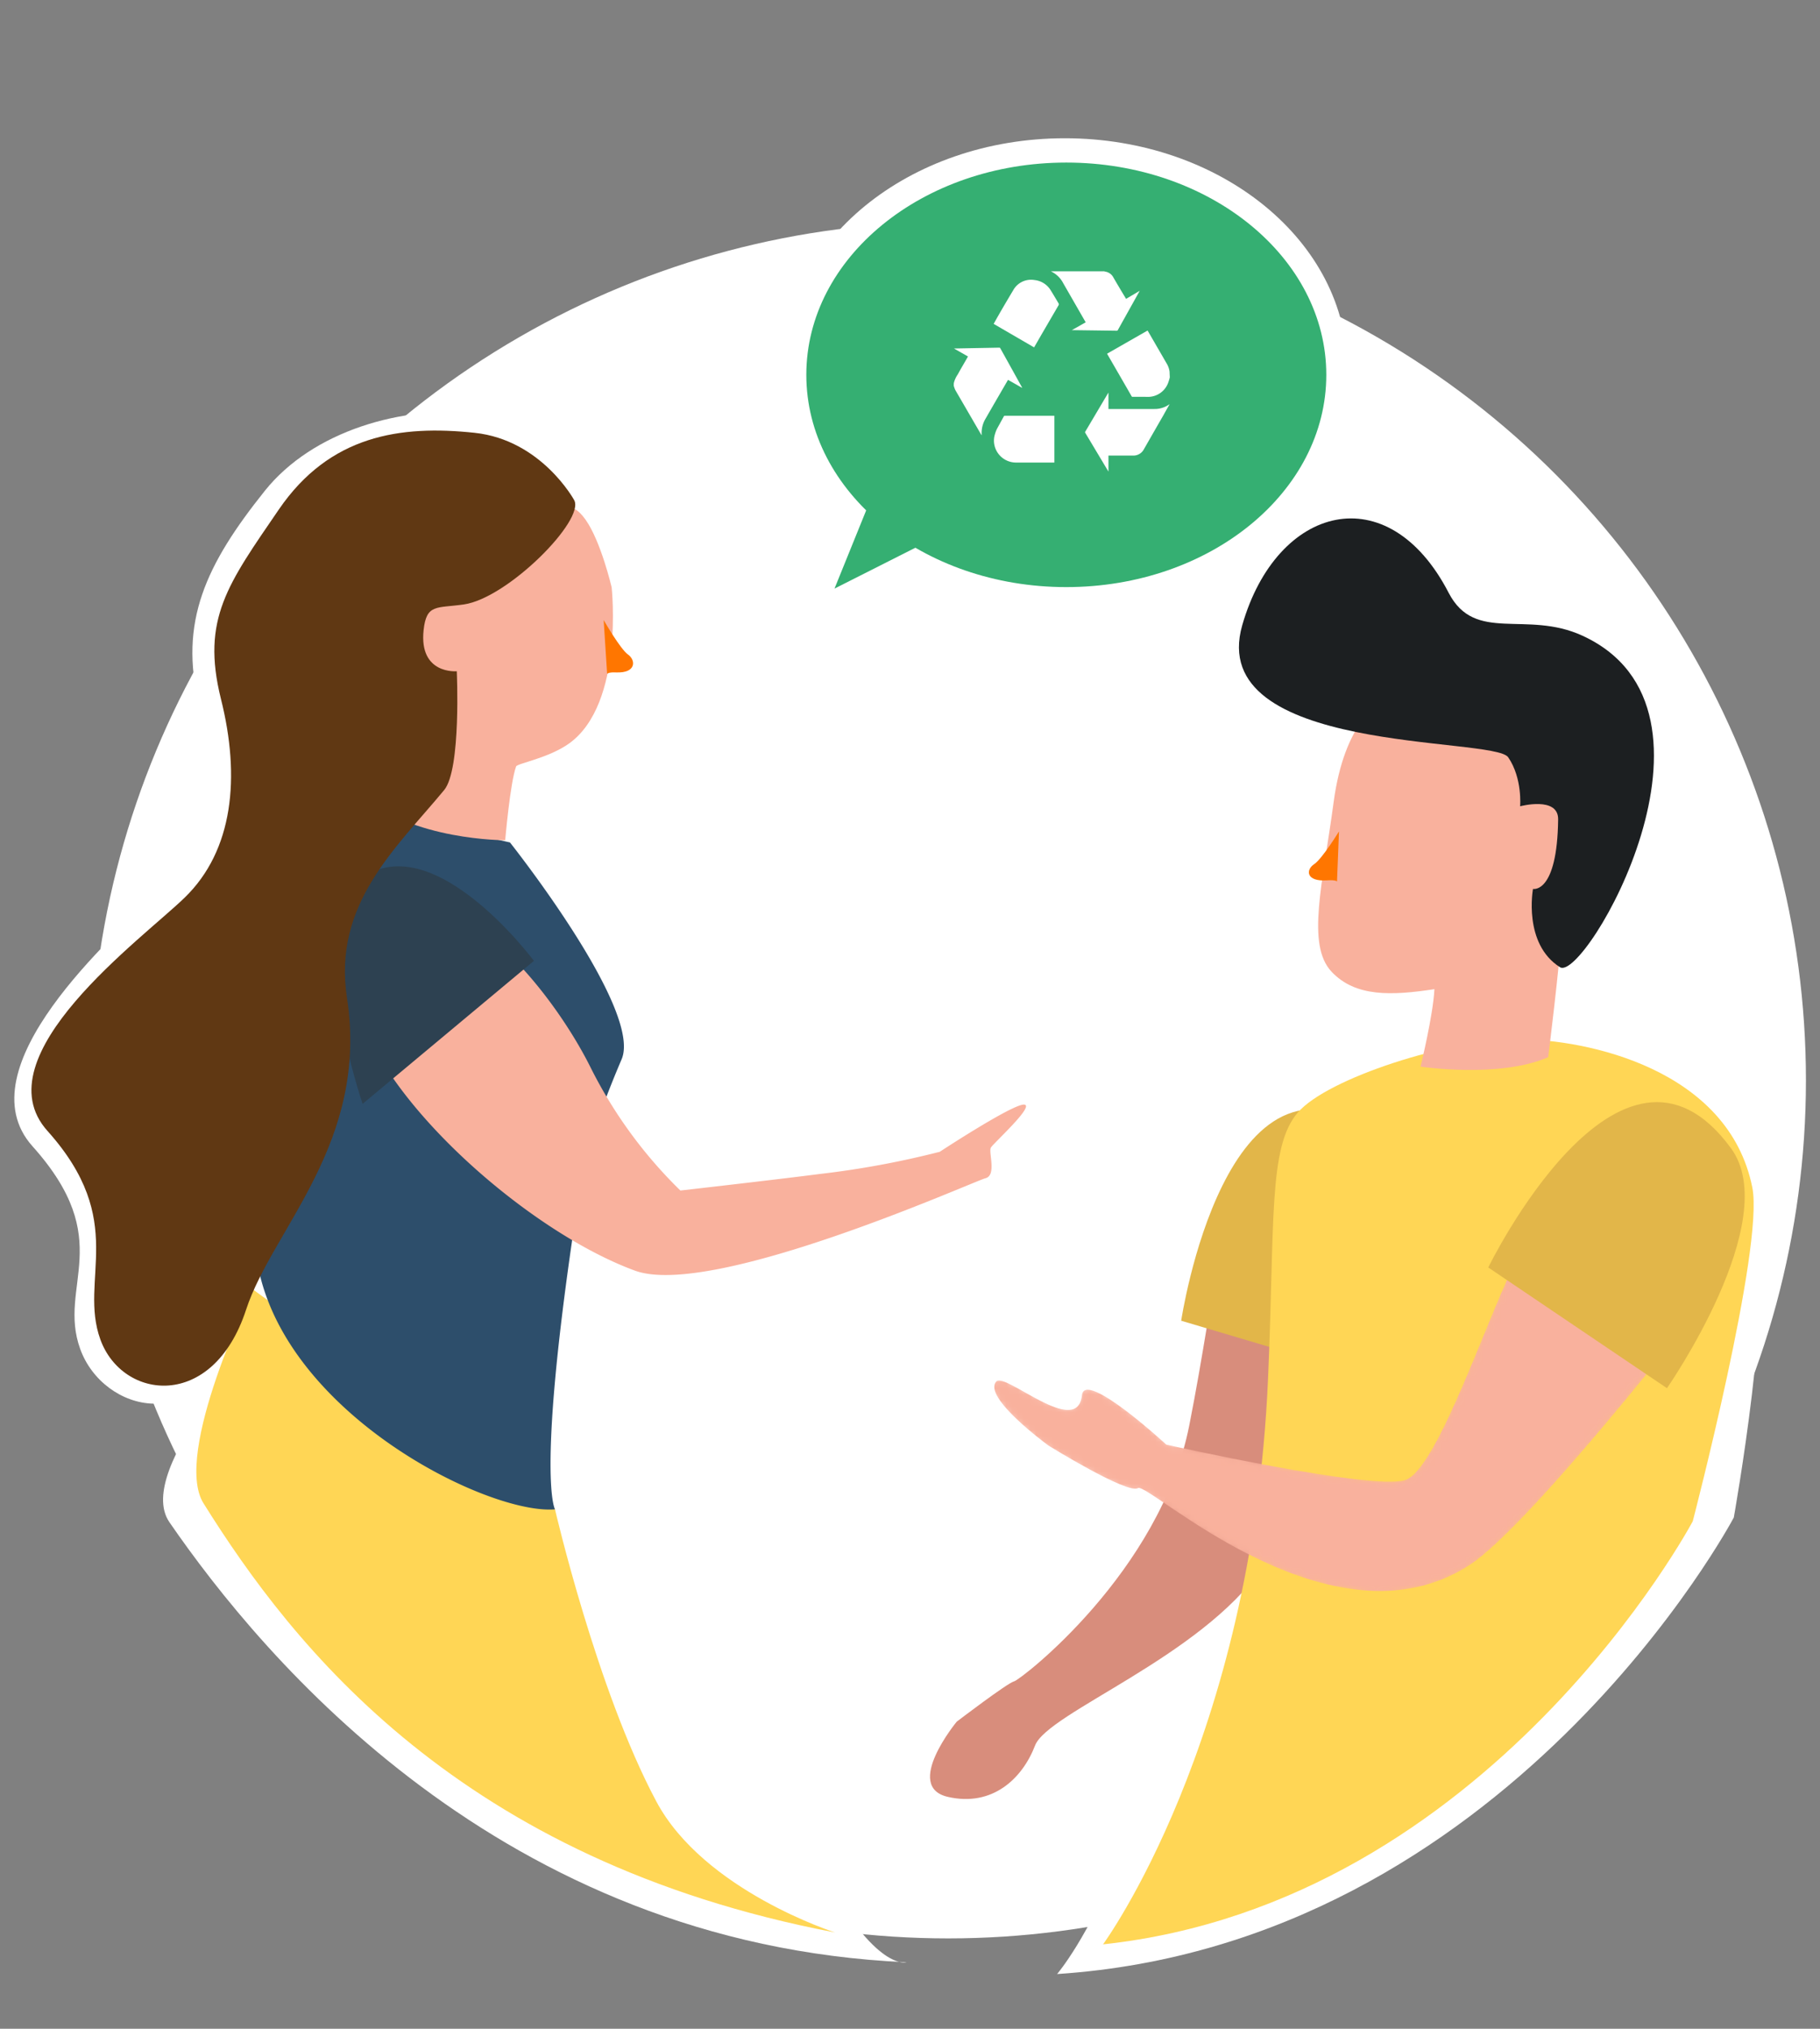
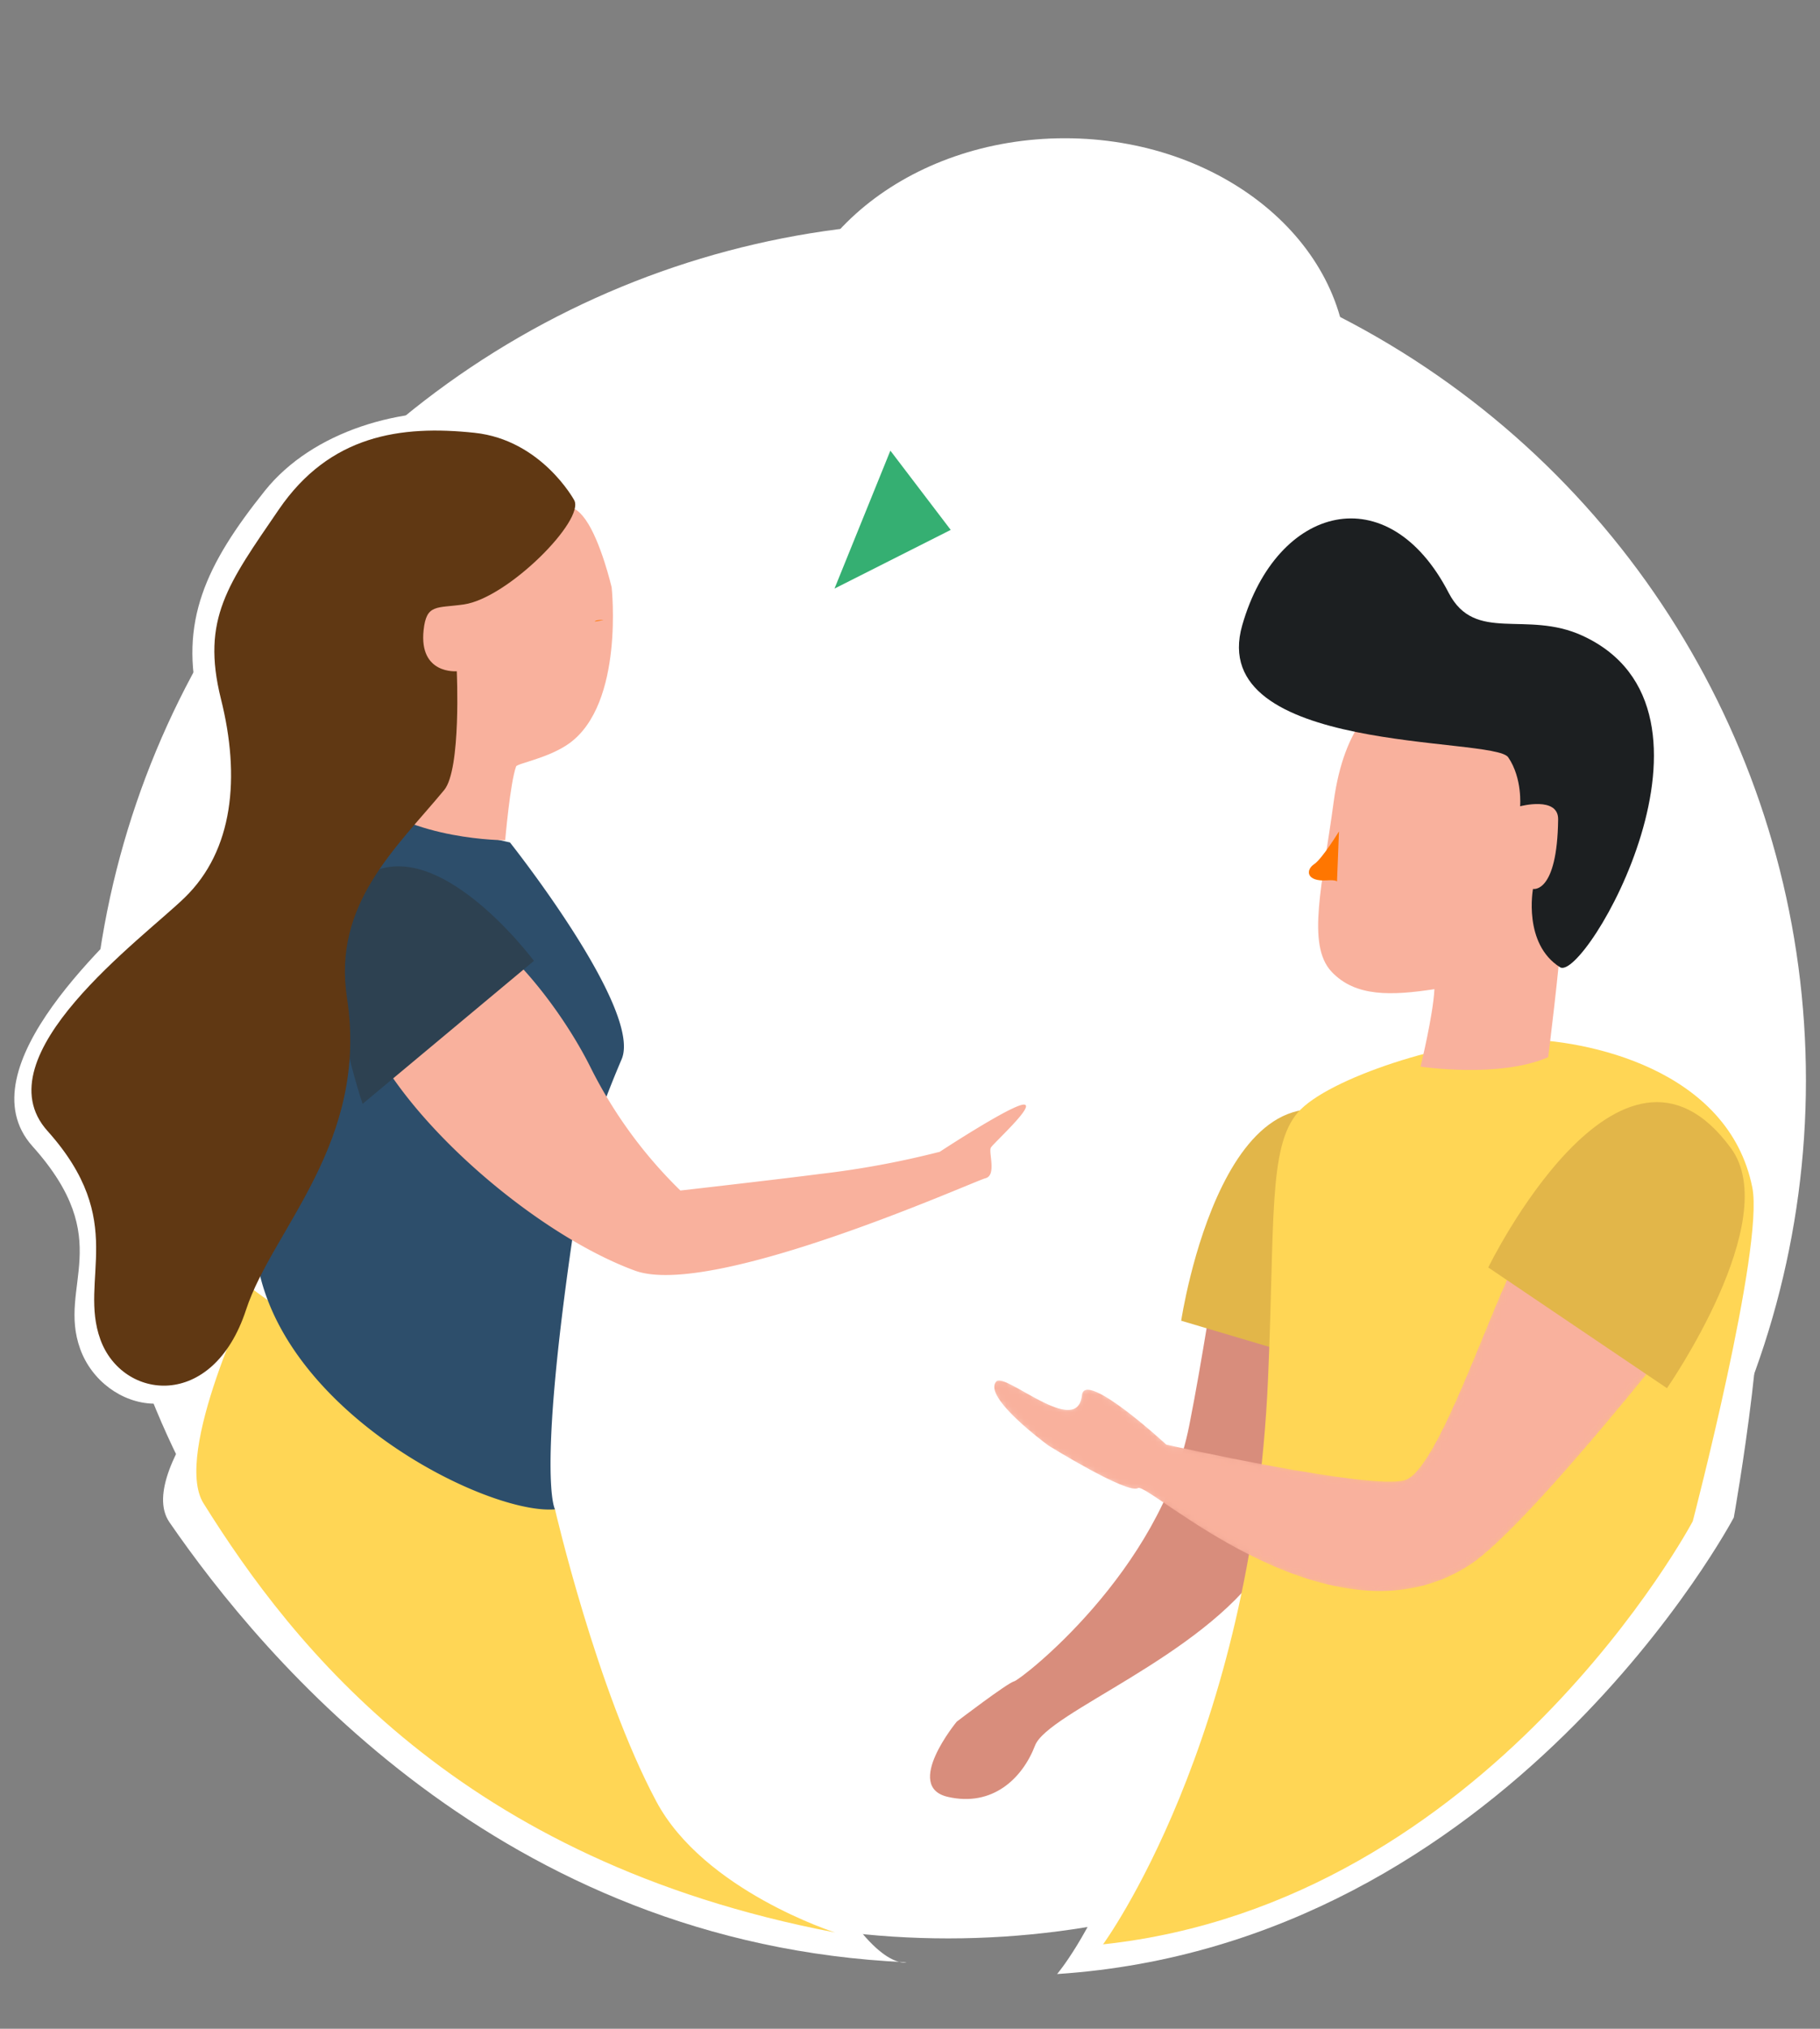
<svg xmlns="http://www.w3.org/2000/svg" id="Layer_1" data-name="Layer 1" viewBox="0 0 305.53 340.44">
  <rect x="0" y="0" width="305.53" height="340.44" fill="#808080" stroke="none" />
  <defs>
    <style>.cls-1,.cls-2,.cls-9{fill:#fff;}.cls-1{stroke:#ae4b2e;stroke-miterlimit:10;}.cls-3{fill:#35af72;}.cls-4{fill:#d88d7c;}.cls-5{fill:#e2b649;}.cls-6{fill:#ffd655;}.cls-7{mask:url(#mask);}.cls-8{fill:#f9b19d;}.cls-9{fill-rule:evenodd;}.cls-10{fill:#2d4e6b;}.cls-11{fill:#2d4151;}.cls-12{fill:#1c1f21;}.cls-13{fill:#ff7600;}.cls-14{fill:#603813;}</style>
    <mask id="mask" x="166.45" y="189.48" width="125.7" height="78.02" maskUnits="userSpaceOnUse">
      <path class="cls-1" d="M273.52,190c12.42-.89,24.33,12.49,14.49,25.87-3.8,5.17-31.39,40.29-41.28,46.73-23.26,15.15-54-14-55.7-12.89s-15-7.12-15-7.12-11.2-8.14-8.77-10.77c1.48-1.6,13.6,9.56,14.37,2.31.46-4.37,14.16,8.29,14.16,8.29s34.5,7.73,40.09,5.95,14.37-29.17,19-37.44S261.1,190.92,273.52,190Z" />
    </mask>
  </defs>
  <title>Artboard 1 copy 2</title>
  <path class="cls-2" d="M294.49,206.65c3.51,9.15-3.43,48-3.43,48s-37.89,71.65-113.6,76.61c0,0,21.67-25.22,19.32-82.68-1-25.05-3.67-36.78,2.08-42.87s31.33-14.87,46-16.36S287.51,188.45,294.49,206.65Z" />
  <g id="BrmNd2.tif">
    <circle class="cls-2" cx="159.17" cy="181.28" r="144" />
  </g>
  <path class="cls-2" d="M226.17,61.89c0,21.37-21.23,38.69-47.41,38.69s-47.4-17.32-47.4-38.69,21.22-38.69,47.4-38.69S226.17,40.53,226.17,61.89Z" />
  <polygon class="cls-2" points="146.69 75.71 136.49 100.85 157.69 90.15 146.69 75.71" />
-   <path class="cls-3" d="M222.65,62.9c0,19.68-19.54,35.62-43.65,35.62S135.36,82.58,135.36,62.9,154.9,27.28,179,27.28,222.65,43.23,222.65,62.9Z" />
  <polygon class="cls-3" points="149.47 75.62 140.09 98.77 159.6 88.92 149.47 75.62" />
  <path class="cls-4" d="M212.7,194.13c-7.94,5.17-8.19,20.49-13.06,45.1s-28.25,42.63-29.39,42.91-9.64,6.77-9.64,6.77-9,10.89-1.5,12.62,12.52-3.08,14.65-8.62,27.76-14.78,38.15-29.86S237,204.5,230.4,195.37C225.2,188.18,220.65,189,212.7,194.13Z" />
  <path class="cls-5" d="M198.29,221.63,233,231.93s10.24-32.75-1.84-41.62C205.77,171.63,198.29,221.63,198.29,221.63Z" />
  <path class="cls-6" d="M294.17,199.28c2,10-10,56-10,56s-34,64-99,71c0,0,25-34,27.69-94.7,1.17-26.46,0-39.08,5-44.88s25.47-12.31,37-12.31S290.19,179.39,294.17,199.28Z" />
  <g class="cls-7">
    <path class="cls-8" d="M273.52,190c12.42-.89,24.33,12.49,14.49,25.87-3.8,5.17-31.39,40.29-41.28,46.73-23.26,15.15-54-14-55.7-12.89s-15-7.12-15-7.12-11.2-8.14-8.77-10.77c1.48-1.6,13.6,9.56,14.37,2.31.46-4.37,14.16,8.29,14.16,8.29s34.5,7.73,40.09,5.95,14.37-29.17,19-37.44S261.1,190.92,273.52,190Z" />
  </g>
  <path class="cls-5" d="M249.84,212.69l30,20.26s19.61-28.17,10.75-40.26C272,167.24,249.84,212.69,249.84,212.69Z" />
  <path class="cls-9" d="M160.12,64.3a4.41,4.41,0,0,1,.67-1.48c.54-1,1.09-1.9,1.63-2.86l.08-.14-2.36-1.34h.1l7.48-.14a.2.2,0,0,1,.22.13q1.8,3.23,3.59,6.47a.34.34,0,0,1,.06.15l-2.37-1.35-.08.14c-1.23,2.12-2.46,4.23-3.68,6.36a4.66,4.66,0,0,0-.67,2.58c0,.06,0,.13,0,.22l-.07-.1c-1.45-2.49-2.9-5-4.34-7.47a4.44,4.44,0,0,1-.27-.75Z" />
  <path class="cls-9" d="M185.38,45.54l.31.07a1.85,1.85,0,0,1,1.19.9c.65,1.13,1.32,2.25,2,3.38l.16.26,2.29-1.35,0,0-.08.14-3.59,6.44a.19.19,0,0,1-.2.12l-7.39-.1a.22.22,0,0,1-.14,0c.78-.43,1.55-.87,2.33-1.32l-.08-.13-3.69-6.42a4.44,4.44,0,0,0-2.08-2h9Z" />
  <path class="cls-9" d="M196.38,63.32a8,8,0,0,1-.29.95A3.61,3.61,0,0,1,193,66.59a6.49,6.49,0,0,1-.77,0c-.7,0-1.39,0-2.08,0-.09,0-.14,0-.18-.09-1.36-2.37-2.73-4.73-4.1-7.1a.16.16,0,0,1,0-.06l6.77-3.87.07.1,3.15,5.44a3.63,3.63,0,0,1,.48,1.36l0,.06Z" />
  <path class="cls-9" d="M196.34,67.84c-.35.61-.68,1.2-1,1.78-1.1,1.91-2.2,3.82-3.3,5.75a2,2,0,0,1-1.86,1.08h-4.1v2.67h0l-.06-.08-3.83-6.4a.17.17,0,0,1,0-.21L186,66l.08-.11v2.74h7.71a4.19,4.19,0,0,0,2.51-.78Z" />
  <path class="cls-9" d="M177,77.62h-6.41a3.71,3.71,0,0,1-3.65-2.91,3.57,3.57,0,0,1,.09-1.86,5,5,0,0,1,.48-1.15l1-1.82a.17.17,0,0,1,.18-.11H177Z" />
  <path class="cls-9" d="M173.59,58.29l-6.78-3.94.14-.25c1-1.8,2.08-3.62,3.15-5.41a3.41,3.41,0,0,1,3.54-1.7,3.62,3.62,0,0,1,2.79,1.8c.45.71.87,1.45,1.31,2.17,0,.09,0,.14,0,.2L174.92,56l-1.25,2.17Z" />
  <path class="cls-2" d="M94.53,80.14c2,3.46-11.58,17.18-19.29,18.29-4.82.69-6.56-.13-7,4.51-.82,7.82,5.82,7.21,5.82,7.21s.81,17.21-2.2,20.84c-8.39,10.1-19.49,20-17,36.37,3.89,25.44-10.77,41.8-15.4,56-5.81,17.81-22.14,13.69-26,3s6.23-18.13-8-34c-11.76-13.12,13.7-35.42,21-42.53,8.52-8.27,10.44-17.72,7-31.47-3.51-14,1.15-23.69,11-36,8-10,23-14.4,36-13C92.12,70.6,94.53,80.14,94.53,80.14Z" />
  <path class="cls-2" d="M45.07,223.28s-22.82,23.16-16.63,32.16c15.73,22.84,55.73,70.84,123.73,73.84,0,0-5.13,1.63-14-15-11.07-20.76-44.3-57.73-44.3-57.73" />
  <path class="cls-6" d="M42.42,216.35s-13.49,27.59-8.25,35.93c15,24,43,60,106,72,0,0-22-7-30-22-10-18.72-17-49-17-49" />
  <path class="cls-10" d="M58.86,135.42a478.63,478.63,0,0,0-15.69,65.86c-5.17,31.07,37.25,53.07,50,52,0,0-3-5,3-46,1.73-11.84,3.15-17.69,8.19-29.54,3.53-8.33-18.75-36.37-18.75-36.37Z" />
  <path class="cls-8" d="M68.22,153.06c10.44-4,24.93,13.95,31,26.22a76.76,76.76,0,0,0,15,20.5s16.1-1.83,23.34-2.77a150.93,150.93,0,0,0,20.2-3.73s12.27-8.05,14.16-7.92-5.15,6.48-5.58,7.22,1,4.66-.91,5.14-45.9,20.29-58.88,15.49C80.67,203.67,41.79,163.21,68.22,153.06Z" />
  <path class="cls-11" d="M59.35,148.5c12.21-11.58,30.28,12.74,30.28,12.74l-28.76,24S51.08,156.34,59.35,148.5Z" />
  <path class="cls-8" d="M231.61,118.11s-5.91,2.88-7.73,16.51-4.64,23.93-.32,28.47c4,4.22,10,4,17.24,2.9-.21,4.38-2.33,13-2.33,13s13.18,2,21.43-1.58c0,0,1.93-15.42,2.16-20.35s8.24-36.92-8.88-38S231.61,118.11,231.61,118.11Z" />
  <path class="cls-12" d="M253.19,127.08c2.41,3.53,2,8.22,2,8.22s6.43-1.72,6.38,2.2c-.15,12.54-4.22,11.67-4.22,11.67s-1.71,9.2,4.54,13.14c4.1,2.59,30.91-43.18,3.75-55.64-9.43-4.33-18,1.33-22.43-7.16-10.18-19.72-28.88-14.79-34.67,5.41C202.29,126.67,250.78,123.55,253.19,127.08Z" />
  <path class="cls-13" d="M224.78,139.52s-2.81,4.6-4.19,5.51-1.41,2.95,2.22,2.7c1.46-.1,1.64.19,1.64.19" />
  <path class="cls-8" d="M94.31,85.91s1.42-2.34,4,1.31,4.37,11.34,4.37,11.34,2.14,19.49-7.1,26.17c-3.46,2.5-8.75,3.37-8.94,3.89-1,2.71-1.83,12.38-1.83,12.38s-15.73.06-24.24-7.69-18-32.94,2.26-41.92S94.31,85.91,94.31,85.91Z" />
-   <path class="cls-13" d="M101.34,104.05s2.78,4.86,4.09,5.79,1.42,3.13-2,3c-1.36-.07-1.51.25-1.51.25" />
+   <path class="cls-13" d="M101.34,104.05c-1.36-.07-1.51.25-1.51.25" />
  <path class="cls-14" d="M96.38,83.91c1.91,3.31-11.11,16.45-18.51,17.52-4.62.66-6.28-.13-6.76,4.32-.79,7.47,5.57,6.89,5.57,6.89s.77,16.47-2.12,19.94c-8,9.67-18.71,19.11-16.32,34.81C62,191.73,45.76,206.2,41.31,219.78c-5.58,17.05-20.77,15.18-24.46,5s4.75-19.8-8.88-35C-3.3,177.22,24,157.45,31,150.63c8.17-7.92,9.39-20.22,6.08-33.38C33.76,103.87,38.26,98,46.8,85.51S67.22,71.3,79.68,72.63C90.9,73.83,96.38,83.91,96.38,83.91Z" />
</svg>